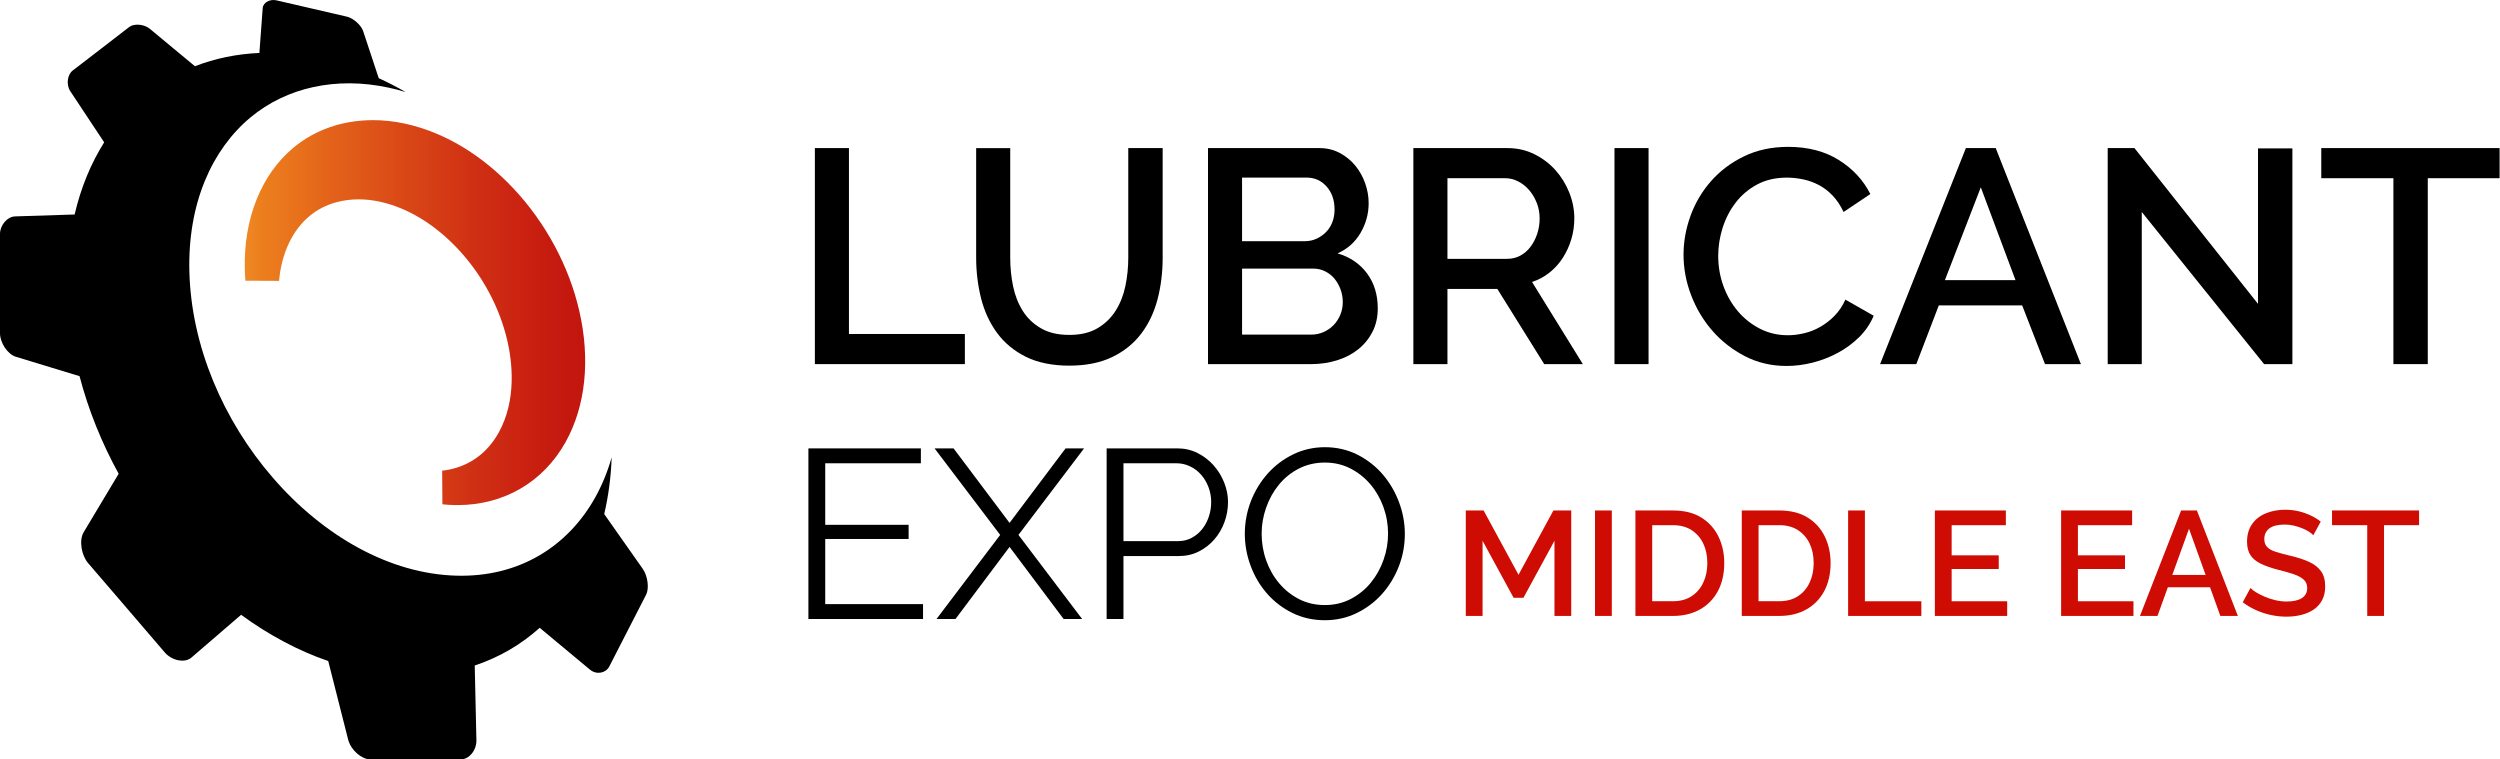
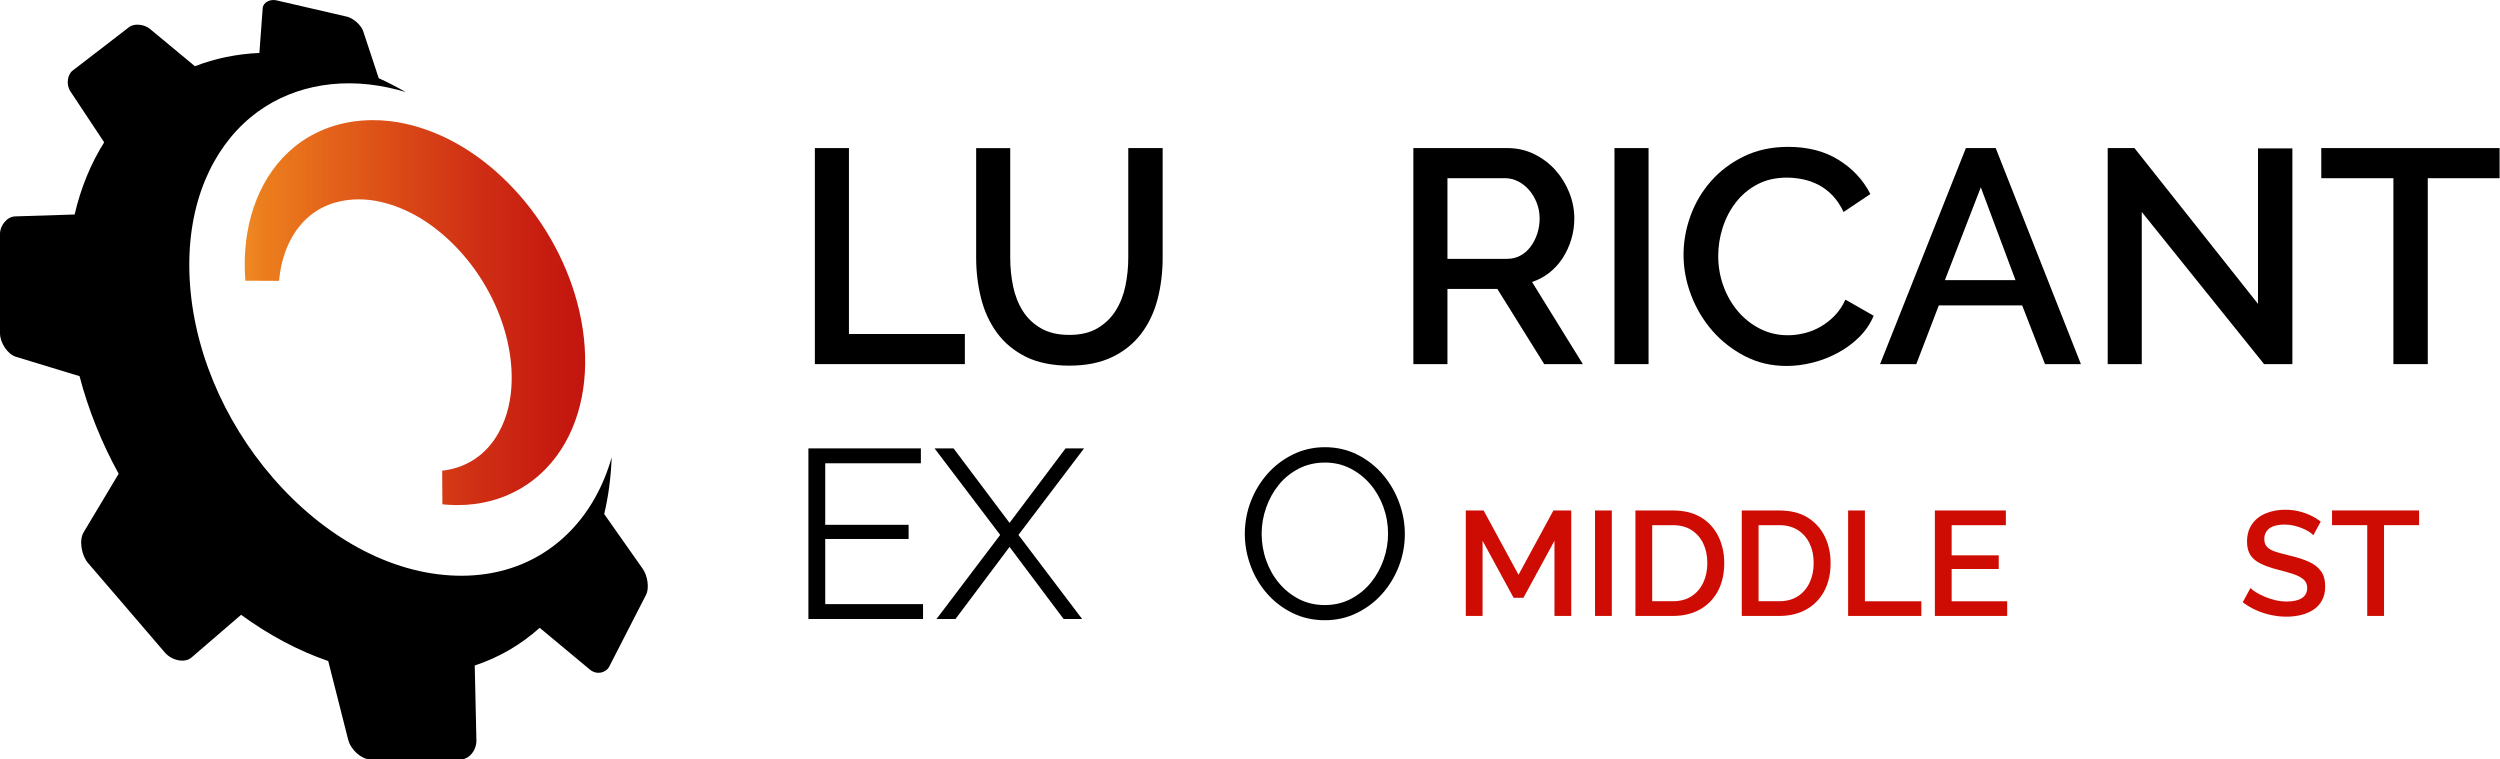
<svg xmlns="http://www.w3.org/2000/svg" width="100%" height="100%" viewBox="0 0 5913 1796" version="1.1" xml:space="preserve" style="fill-rule:evenodd;clip-rule:evenodd;stroke-linejoin:round;stroke-miterlimit:2;">
  <g id="LUB_B_TEXT">
    <path d="M1927.33,861.202l0,-510.958l80.584,-0l-0,439.708l274.166,-0l0,71.25l-354.75,-0Z" style="fill-rule:nonzero;" />
    <path d="M2528.96,792.119c26.875,-0 49.167,-5.25 66.959,-15.834c17.75,-10.541 32,-24.333 42.791,-41.375c10.792,-17.041 18.459,-36.458 23.042,-58.291c4.542,-21.834 6.833,-44.25 6.833,-67.292l0,-259.083l81.334,-0l-0,259.083c-0,35.042 -4.084,68 -12.209,98.958c-8.166,30.959 -21.125,58.084 -38.875,81.334c-17.75,23.291 -40.666,41.625 -68.708,55.083c-28.083,13.417 -61.792,20.125 -101.125,20.125c-39.333,-0 -75.208,-7.083 -103.25,-21.25c-28.083,-14.125 -50.708,-33.125 -68,-56.833c-17.25,-23.75 -29.792,-50.959 -37.458,-81.667c-7.667,-30.708 -11.5,-62.625 -11.5,-95.708l-0,-259.084l80.583,0l0,259.084c0,23.5 2.292,46.166 6.833,68c4.542,21.833 12.25,41.291 23.042,58.291c10.792,17.042 25.167,30.709 43.167,41c18,10.334 40.208,15.459 66.583,15.459l-0.042,-0Z" style="fill-rule:nonzero;" />
-     <path d="M3175.92,714.41c-0,-10.541 -1.792,-20.625 -5.375,-30.25c-3.584,-9.583 -8.417,-18 -14.375,-25.166c-6,-7.209 -13.292,-12.959 -21.959,-17.25c-8.625,-4.334 -18,-6.459 -28.083,-6.459l-168.375,0l0,156.167l163.375,-0c10.542,-0 20.375,-2.042 29.5,-6.125c9.125,-4.083 17,-9.583 23.75,-16.542c6.708,-6.958 12,-15.125 15.833,-24.458c3.834,-9.375 5.75,-19.333 5.75,-29.875l-0.041,-0.042Zm-238.209,-294.375l0,150.417l148.25,-0c10.084,-0 19.334,-1.917 27.709,-5.75c8.375,-3.833 15.833,-9 22.333,-15.458c6.458,-6.459 11.5,-14.292 15.083,-23.375c3.584,-9.125 5.417,-19.209 5.417,-30.25c0,-22.084 -6.25,-40.167 -18.708,-54.334c-12.5,-14.166 -28.334,-21.25 -47.5,-21.25l-152.584,0Zm321,309.459c0,20.625 -4.208,39.125 -12.583,55.416c-8.417,16.334 -19.667,30.125 -33.833,41.375c-14.125,11.292 -30.834,19.917 -50,25.917c-19.167,6 -39.584,9 -61.167,9l-243.958,-0l-0,-510.958l263.375,-0c17.75,-0 33.833,3.833 48.208,11.541c14.375,7.667 26.625,17.625 36.708,29.875c10.084,12.25 17.875,26.167 23.417,41.75c5.5,15.584 8.25,31.292 8.25,47.125c0,24.959 -6.375,48.334 -19.083,70.167c-12.709,21.833 -30.834,38.042 -54.334,48.583c29.25,8.625 52.417,24.375 69.417,47.125c17.042,22.792 25.542,50.5 25.542,83.125l0.041,-0.041Z" style="fill-rule:nonzero;" />
    <path d="M3423.46,612.202l141.042,-0c11.542,-0 21.958,-2.542 31.292,-7.542c9.333,-5.041 17.375,-11.958 24.125,-20.875c6.708,-8.875 12,-19.083 15.833,-30.583c3.875,-11.5 5.792,-23.75 5.792,-36.708c-0,-12.959 -2.292,-25.167 -6.834,-36.709c-4.583,-11.5 -10.541,-21.583 -18,-30.208c-7.458,-8.625 -16.083,-15.458 -25.916,-20.5c-9.834,-5.042 -20,-7.583 -30.584,-7.583l-136.708,-0l-0,190.708l-0.042,-0Zm-80.583,249l0,-510.958l222.375,-0c23,-0 44.25,4.791 63.667,14.375c19.458,9.625 36.083,22.208 50.041,37.791c13.917,15.584 24.834,33.334 32.75,53.25c7.917,19.917 11.875,40.209 11.875,60.834c0,17.25 -2.416,33.833 -7.208,49.666c-4.792,15.834 -11.542,30.459 -20.125,43.875c-8.667,13.459 -19.208,25.084 -31.667,34.917c-12.5,9.833 -26.166,17.167 -41,21.958l120.167,194.292l-91.375,-0l-110.833,-177.75l-118.042,-0l-0,177.75l-80.625,-0Z" style="fill-rule:nonzero;" />
    <rect x="3818.58" y="350.244" width="80.583" height="510.958" style="fill-rule:nonzero;" />
    <path d="M3981.92,602.119c-0,-30.709 5.5,-61.292 16.541,-91.75c11.042,-30.459 27.209,-57.792 48.584,-82.042c21.333,-24.208 47.375,-43.792 78.083,-58.667c30.708,-14.875 65.5,-22.291 104.333,-22.291c46.542,-0 86.375,10.333 119.459,30.958c33.083,20.625 58.041,47.5 74.833,80.625l-63.333,42.458c-7.209,-15.333 -15.834,-28.291 -25.917,-38.875c-10.083,-10.541 -21.125,-18.958 -33.083,-25.166c-12,-6.209 -24.459,-10.667 -37.459,-13.292c-12.958,-2.625 -25.416,-3.958 -37.416,-3.958c-26.875,-0 -50.375,5.416 -70.5,16.208c-20.167,10.792 -37.084,25.083 -50.75,42.833c-13.667,17.75 -23.959,37.667 -30.959,59.709c-6.958,22.083 -10.416,44.166 -10.416,66.208c-0,24.958 4.041,48.708 12.25,71.25c8.166,22.542 19.541,42.458 34.166,59.708c14.625,17.25 32.042,31.084 52.167,41.375c20.125,10.334 42.208,15.5 66.208,15.5c12.459,0 25.292,-1.541 38.5,-4.708c13.209,-3.125 25.917,-8.125 38.125,-15.125c12.25,-6.958 23.5,-15.708 33.834,-26.25c10.291,-10.542 18.833,-23.25 25.541,-38.167l66.959,38.167c-8.167,19.208 -19.667,36.125 -34.542,50.75c-14.875,14.625 -31.667,27 -50.375,37.042c-18.708,10.083 -38.5,17.75 -59.375,23.041c-20.875,5.25 -41.375,7.917 -61.542,7.917c-35.958,-0 -68.833,-7.667 -98.583,-23.042c-29.75,-15.375 -55.417,-35.375 -77,-60.083c-21.583,-24.708 -38.375,-52.792 -50.375,-84.208c-12,-31.417 -18,-63.459 -18,-96.084l0.042,-0.041Z" style="fill-rule:nonzero;" />
    <path d="M4767.08,662.577l-82.083,-219.5l-84.917,219.5l167,-0Zm-117.375,-312.333l70.542,-0l201.5,510.958l-84.917,-0l-54,-138.917l-197.166,0l-53.25,138.917l-85.667,-0l202.958,-510.958Z" style="fill-rule:nonzero;" />
    <path d="M5065.71,501.369l0,359.833l-80.583,-0l-0,-510.958l63.292,-0l292.208,368.458l-0,-367.75l81.333,-0l0,510.25l-66.958,-0l-289.292,-359.833Z" style="fill-rule:nonzero;" />
    <path d="M5912.04,421.494l-169.875,-0l-0,439.708l-81.292,-0l0,-439.708l-170.583,-0l-0,-71.25l421.75,-0l-0,71.25Z" style="fill-rule:nonzero;" />
  </g>
  <g id="LUB_B_EXPO_TEXT">
    <path d="M2183.17,1428.87l-0,35.208l-271.125,-0l-0,-403.542l266,0l-0,35.209l-226.209,-0l0,145.541l197.209,0l-0,33.5l-197.209,0l0,154.084l231.334,-0Z" style="fill-rule:nonzero;" />
    <path d="M2255.38,1060.54l132.417,176.209l132.458,-176.209l43.75,0l-155.167,204.625l150.625,198.917l-43.791,-0l-127.875,-170.5l-127.917,170.5l-44.875,-0l150.625,-198.917l-155.167,-204.625l44.917,0Z" style="fill-rule:nonzero;" />
-     <path d="M2657.21,1279.91l129.042,0c11.75,0 22.458,-2.541 32.125,-7.666c9.667,-5.125 17.917,-11.959 24.75,-20.459c6.792,-8.5 12.125,-18.375 15.917,-29.541c3.791,-11.167 5.666,-22.834 5.666,-34.959c0,-12.125 -2.166,-24.333 -6.541,-35.541c-4.375,-11.167 -10.209,-20.959 -17.625,-29.292c-7.375,-8.333 -16.084,-14.875 -26.167,-19.625c-10.042,-4.708 -20.542,-7.083 -31.542,-7.083l-125.625,-0l0,184.166Zm-39.791,184.167l-0,-403.583l167.125,-0c17.458,-0 33.416,3.666 48.041,11.083c14.584,7.375 27.209,17.042 37.792,29c10.625,11.917 18.958,25.5 25,40.625c6.042,15.167 9.125,30.5 9.125,46.042c0,16.666 -2.875,32.666 -8.542,48.041c-5.708,15.334 -13.666,28.917 -23.875,40.667c-10.25,11.75 -22.458,21.25 -36.666,28.417c-14.209,7.208 -30.042,10.791 -47.459,10.791l-130.75,0l0,148.917l-39.791,-0Z" style="fill-rule:nonzero;" />
    <path d="M2984.04,1262.29c-0,22 3.583,43.125 10.833,63.375c7.208,20.292 17.417,38.292 30.708,54c13.25,15.75 29,28.209 47.167,37.5c18.208,9.292 38.458,13.917 60.833,13.917c22.375,-0 43.375,-4.917 61.959,-14.792c18.583,-9.833 34.291,-22.75 47.166,-38.666c12.875,-15.917 22.834,-33.917 29.834,-54c7,-20.084 10.5,-40.542 10.5,-61.375c-0,-21.959 -3.709,-43.084 -11.084,-63.375c-7.375,-20.25 -17.708,-38.167 -31,-53.709c-13.25,-15.541 -29,-27.916 -47.166,-37.208c-18.167,-9.292 -38.25,-13.917 -60.25,-13.917c-22,0 -43.375,4.834 -61.959,14.5c-18.583,9.667 -34.291,22.459 -47.166,38.375c-12.875,15.917 -22.834,33.917 -29.834,54c-7,20.084 -10.541,40.542 -10.541,61.375Zm149.5,204.667c-28.084,-0 -53.709,-5.792 -77.042,-17.333c-23.292,-11.542 -43.292,-26.917 -59.958,-46.042c-16.709,-19.125 -29.584,-41 -38.667,-65.667c-9.125,-24.625 -13.625,-49.833 -13.625,-75.583c0,-25.75 4.833,-52.667 14.5,-77.292c9.667,-24.625 23.042,-46.416 40.042,-65.375c17.083,-18.958 37.125,-34 60.25,-45.208c23.083,-11.167 48.083,-16.75 75,-16.75c26.916,-0 53.708,5.958 77.041,17.917c23.292,11.916 43.209,27.583 59.667,46.875c16.5,19.333 29.292,41.208 38.333,65.666c9.084,24.459 13.667,49.375 13.667,74.75c0,26.917 -4.833,52.667 -14.5,77.292c-9.667,24.625 -22.958,46.333 -39.792,65.083c-16.875,18.75 -36.875,33.709 -59.958,44.917c-23.083,11.167 -48.125,16.75 -75,16.75l0.042,-0Z" style="fill-rule:nonzero;" />
  </g>
  <g id="LUB_GEAR_EUROPE_MARK">
    <path id="LUB_GEAR_TRACK" d="M570.25,1454.12l-117.417,101.125c-16.333,14.041 -46.916,6.625 -62.833,-11.792c-30.625,-35.458 -60.792,-70.833 -91.208,-106.375c-30.334,-35.375 -60.459,-70.292 -90.459,-105.292c-15.625,-18.208 -21.916,-53.708 -10.458,-72.958c28.125,-47.167 55.75,-93.208 82.792,-138.292c-40.292,-73.291 -71.709,-151.083 -92.542,-230.833c-49.75,-15.125 -99.833,-30.417 -150.458,-45.833c-20.417,-6.209 -37.667,-33.959 -37.667,-55.375l-0,-235.542c-0,-19.292 16.375,-40.417 35.542,-41.125l140.958,-4.5c14.917,-64.083 38.833,-121.333 69.875,-170.708c-26.875,-40.417 -53.542,-80.584 -80,-120.709c-10.542,-15.958 -6.875,-39.375 5.375,-48.958c22.958,-17.917 45.75,-35.292 68.333,-52.5c22.292,-17.125 43.959,-33.792 65.5,-50.542c11.084,-8.625 34.75,-7.333 48.875,4.292c35.584,29.5 71.084,59 106.625,88.458c47.334,-18.416 98.667,-29.083 152.417,-31.416c2.625,-35.834 5.208,-71.125 7.833,-106c1,-13.625 17.542,-21.917 32.459,-18.459c28.25,6.542 56.5,13.084 84.583,19.584c27.583,6.375 55.125,12.791 82.542,19.125c14,3.25 33.125,19.416 38,34.041c17.75,53.292 20.583,62.292 36.875,111.375c21.625,9.875 42.875,20.834 63.666,32.792c-13.25,-4 -26.625,-7.458 -40.166,-10.375c-124.167,-26.875 -241.792,-0.292 -326.542,70.125c-91.083,75.708 -149.125,203.042 -144.833,365.833c4.75,175.209 79.666,350.834 197.708,487c119.708,138.084 276.375,227.084 433.917,231.292c149.25,4.042 263.75,-69.833 327.958,-184.5c16.417,-29.292 29.542,-61.25 39.208,-95.333c-1.666,46.666 -7.625,91.583 -17.625,134.083c35.459,50.417 49,69.583 91.084,129.458c12.291,17.5 15.416,46.959 8.125,61.084c-14.125,27.291 -28.334,55 -42.667,83.125c-14.583,28.75 -29.375,57.75 -44.583,87c-8.042,15.458 -29.917,20.375 -45.709,7.291c-39.708,-32.958 -79.291,-65.916 -118.875,-98.916c-43.833,39.416 -95.333,69.916 -153.625,89.166l3.959,176.792c0.541,24.5 -18.125,45.125 -35.917,45.125l-215.792,-0c-19.375,-0 -45.25,-21.458 -51.708,-46.917c-16,-62.833 -31.667,-124.666 -47.042,-185.541c-71.541,-24.584 -141,-61.834 -206.166,-109.459l0.083,0.084Z" style="fill-rule:nonzero;" />
  </g>
  <path d="M1072.83,1194.49c-8.791,-0.209 -17.708,-0.792 -26.458,-1.709l-0.542,-79.458c58.209,-6.75 104.375,-37.792 133.459,-89.75c43.75,-78.167 31.708,-169.958 20.666,-217.75c-18.25,-78.917 -59.5,-155.708 -116.291,-216.333c-55.584,-59.334 -119.834,-98.292 -185.875,-112.584c-16.542,-3.583 -33.167,-5.416 -49.5,-5.416c-31.334,-0 -76.917,6.833 -116.125,39.416c-40.709,33.834 -66.334,88.334 -72.125,153.375l-79.667,-0.375c-0.667,-8.833 -1.167,-17.666 -1.375,-26.541c-3.167,-119.667 38.792,-224.709 115.125,-288.125c51.25,-42.584 116.333,-65.084 188.25,-65.084c24.833,0 50.125,2.75 75.083,8.167c93,20.167 182.209,73.583 258,154.583c75.375,80.5 130.25,182.709 154.542,287.792c26.75,115.625 15.208,226.208 -32.5,311.375c-52.833,94.417 -146,148.583 -255.5,148.583c0,0 -6.083,0 -9.167,-0.125l0,-0.041Z" style="fill:url(#_Linear1);fill-rule:nonzero;" />
  <g>
    <path d="M3676.62,1456.79l0,-177.75l-73.417,134.917l-23.208,-0l-73.417,-134.917l0,177.75l-39.708,0l0,-249.416l42.167,-0l82.541,152.125l82.542,-152.125l42.167,-0l-0,249.416l-39.709,0l0.042,0Z" style="fill:#cf0c03;fill-rule:nonzero;" />
    <rect x="3772.54" y="1207.37" width="39.708" height="249.417" style="fill:#cf0c03;fill-rule:nonzero;" />
    <path d="M3868.08,1456.79l0,-249.416l88.542,-0c26.917,-0 49.375,5.583 67.292,16.708c17.916,11.125 31.458,26.125 40.583,44.958c9.125,18.875 13.708,39.75 13.708,62.709c0,25.291 -5,47.333 -14.916,66.041c-9.959,18.75 -24.084,33.25 -42.334,43.584c-18.25,10.291 -39.708,15.458 -64.291,15.458l-88.542,-0l-0.042,-0.042Zm170.042,-125.083c0,-17.583 -3.208,-33.042 -9.667,-46.375c-6.458,-13.333 -15.708,-23.875 -27.75,-31.625c-12.083,-7.708 -26.75,-11.583 -44.083,-11.583l-48.833,-0l-0,179.875l48.833,-0c17.583,-0 32.375,-3.959 44.458,-11.959c12.042,-7.958 21.25,-18.75 27.584,-32.333c6.333,-13.583 9.5,-28.917 9.5,-46.042l-0.042,0.042Z" style="fill:#cf0c03;fill-rule:nonzero;" />
    <path d="M4119.62,1456.79l0,-249.416l88.542,-0c26.916,-0 49.375,5.583 67.291,16.708c17.917,11.125 31.459,26.125 40.584,44.958c9.125,18.875 13.708,39.75 13.708,62.709c0,25.291 -5,47.333 -14.917,66.041c-9.958,18.75 -24.083,33.25 -42.333,43.584c-18.25,10.291 -39.708,15.458 -64.292,15.458l-88.541,-0l-0.042,-0.042Zm170.042,-125.083c-0,-17.583 -3.209,-33.042 -9.667,-46.375c-6.458,-13.333 -15.708,-23.875 -27.75,-31.625c-12.083,-7.708 -26.75,-11.583 -44.083,-11.583l-48.834,-0l0,179.875l48.834,-0c17.583,-0 32.375,-3.959 44.458,-11.959c12.042,-7.958 21.25,-18.75 27.583,-32.333c6.334,-13.583 9.5,-28.917 9.5,-46.042l-0.041,0.042Z" style="fill:#cf0c03;fill-rule:nonzero;" />
    <path d="M4371.17,1456.83l-0,-249.458l39.708,-0l0,214.666l133.5,0l0,34.792l-173.208,-0Z" style="fill:#cf0c03;fill-rule:nonzero;" />
    <path d="M4747.42,1421.99l-0,34.791l-171.084,0l0,-249.416l167.917,-0l-0,34.791l-128.208,0l-0,71.334l111.375,-0l-0,32.333l-111.375,-0l-0,76.25l131.375,-0l-0,-0.083Z" style="fill:#cf0c03;fill-rule:nonzero;" />
-     <path d="M5046.04,1421.99l-0,34.791l-171.084,0l0,-249.416l167.917,-0l-0,34.791l-128.208,0l-0,71.334l111.375,-0l-0,32.333l-111.375,-0l-0,76.25l131.375,-0l-0,-0.083Z" style="fill:#cf0c03;fill-rule:nonzero;" />
-     <path d="M5158.79,1207.33l37.25,-0l96.958,249.417l-41.458,-0l-24.375,-67.792l-99.75,-0l-24.5,67.792l-41.459,-0l97.334,-249.417Zm57.916,152.458l-39.291,-109.25l-39.459,109.25l78.75,0Z" style="fill:#cf0c03;fill-rule:nonzero;" />
    <path d="M5471.46,1265.99c-2.125,-2.584 -5.458,-5.334 -10,-8.25c-4.583,-2.917 -9.833,-5.625 -15.791,-8.084c-5.959,-2.458 -12.542,-4.583 -19.667,-6.333c-7.167,-1.75 -14.458,-2.625 -21.958,-2.625c-16.417,-0 -28.584,3.042 -36.542,9.083c-7.958,6.084 -11.958,14.459 -11.958,25.167c-0,7.917 2.208,14.208 6.666,18.875c4.459,4.667 11.292,8.458 20.542,11.375c9.25,2.917 20.667,6 34.25,9.25c17.083,3.958 31.792,8.75 44.083,14.333c12.292,5.584 21.792,12.917 28.459,22.042c6.666,9.083 10,21.208 10,36.375c-0,12.375 -2.417,23.083 -7.209,32.167c-4.791,9.083 -11.416,16.5 -19.833,22.208c-8.417,5.708 -18.167,9.958 -29.167,12.75c-11,2.792 -22.833,4.208 -35.5,4.208c-12.666,0 -24.75,-1.333 -37.083,-4.041c-12.292,-2.667 -24,-6.542 -35.125,-11.584c-11.125,-5.041 -21.5,-11.166 -31.083,-18.458l18.25,-33.708c2.791,3.041 7.125,6.375 13,10c5.833,3.625 12.583,7.083 20.208,10.375c7.625,3.291 15.917,6.041 24.958,8.25c9,2.208 18.209,3.333 27.584,3.333c15.708,-0 27.708,-2.708 36,-8.167c8.333,-5.458 12.458,-13.416 12.458,-23.875c-0,-8.166 -2.75,-14.75 -8.25,-19.75c-5.5,-5 -13.333,-9.25 -23.542,-12.75c-10.208,-3.5 -22.416,-7 -36.708,-10.5c-16.417,-4.208 -30.083,-9 -41.125,-14.333c-11,-5.375 -19.208,-12.125 -24.583,-20.292c-5.375,-8.166 -8.084,-18.791 -8.084,-31.833c0,-16.333 3.917,-30.125 11.792,-41.458c7.833,-11.292 18.667,-19.834 32.5,-25.542c13.833,-5.708 29.167,-8.583 46,-8.583c11.25,-0 21.958,1.25 32.167,3.708c10.208,2.458 19.666,5.792 28.458,10c8.792,4.208 16.583,9 23.375,14.417l-17.583,32.333l0.041,-0.083Z" style="fill:#cf0c03;fill-rule:nonzero;" />
    <path d="M5721.62,1242.12l-82.917,-0l0,214.666l-39.708,0l0,-214.666l-83.25,-0l0,-34.792l205.875,-0l0,34.792Z" style="fill:#cf0c03;fill-rule:nonzero;" />
  </g>
  <defs>
    <linearGradient id="_Linear1" x1="0" y1="0" x2="1" y2="0" gradientUnits="userSpaceOnUse" gradientTransform="matrix(805.25,0,0,805.25,578.833,739.369)">
      <stop offset="0" style="stop-color:#ef8925;stop-opacity:1" />
      <stop offset="0.05" style="stop-color:#ec7e1d;stop-opacity:1" />
      <stop offset="0.11" style="stop-color:#ea771d;stop-opacity:1" />
      <stop offset="0.16" style="stop-color:#e8701b;stop-opacity:1" />
      <stop offset="0.21" style="stop-color:#e5691a;stop-opacity:1" />
      <stop offset="0.26" style="stop-color:#e3611a;stop-opacity:1" />
      <stop offset="0.32" style="stop-color:#e05b19;stop-opacity:1" />
      <stop offset="0.37" style="stop-color:#de5418;stop-opacity:1" />
      <stop offset="0.42" style="stop-color:#dc4e17;stop-opacity:1" />
      <stop offset="0.47" style="stop-color:#d94716;stop-opacity:1" />
      <stop offset="0.53" style="stop-color:#d64116;stop-opacity:1" />
      <stop offset="0.58" style="stop-color:#d43b15;stop-opacity:1" />
      <stop offset="0.63" style="stop-color:#d23514;stop-opacity:1" />
      <stop offset="0.68" style="stop-color:#cf2f14;stop-opacity:1" />
      <stop offset="0.74" style="stop-color:#cd2a13;stop-opacity:1" />
      <stop offset="0.79" style="stop-color:#cb2512;stop-opacity:1" />
      <stop offset="0.84" style="stop-color:#c92011;stop-opacity:1" />
      <stop offset="0.89" style="stop-color:#c61c10;stop-opacity:1" />
      <stop offset="0.95" style="stop-color:#c4180f;stop-opacity:1" />
      <stop offset="1" style="stop-color:#c2150e;stop-opacity:1" />
    </linearGradient>
  </defs>
</svg>